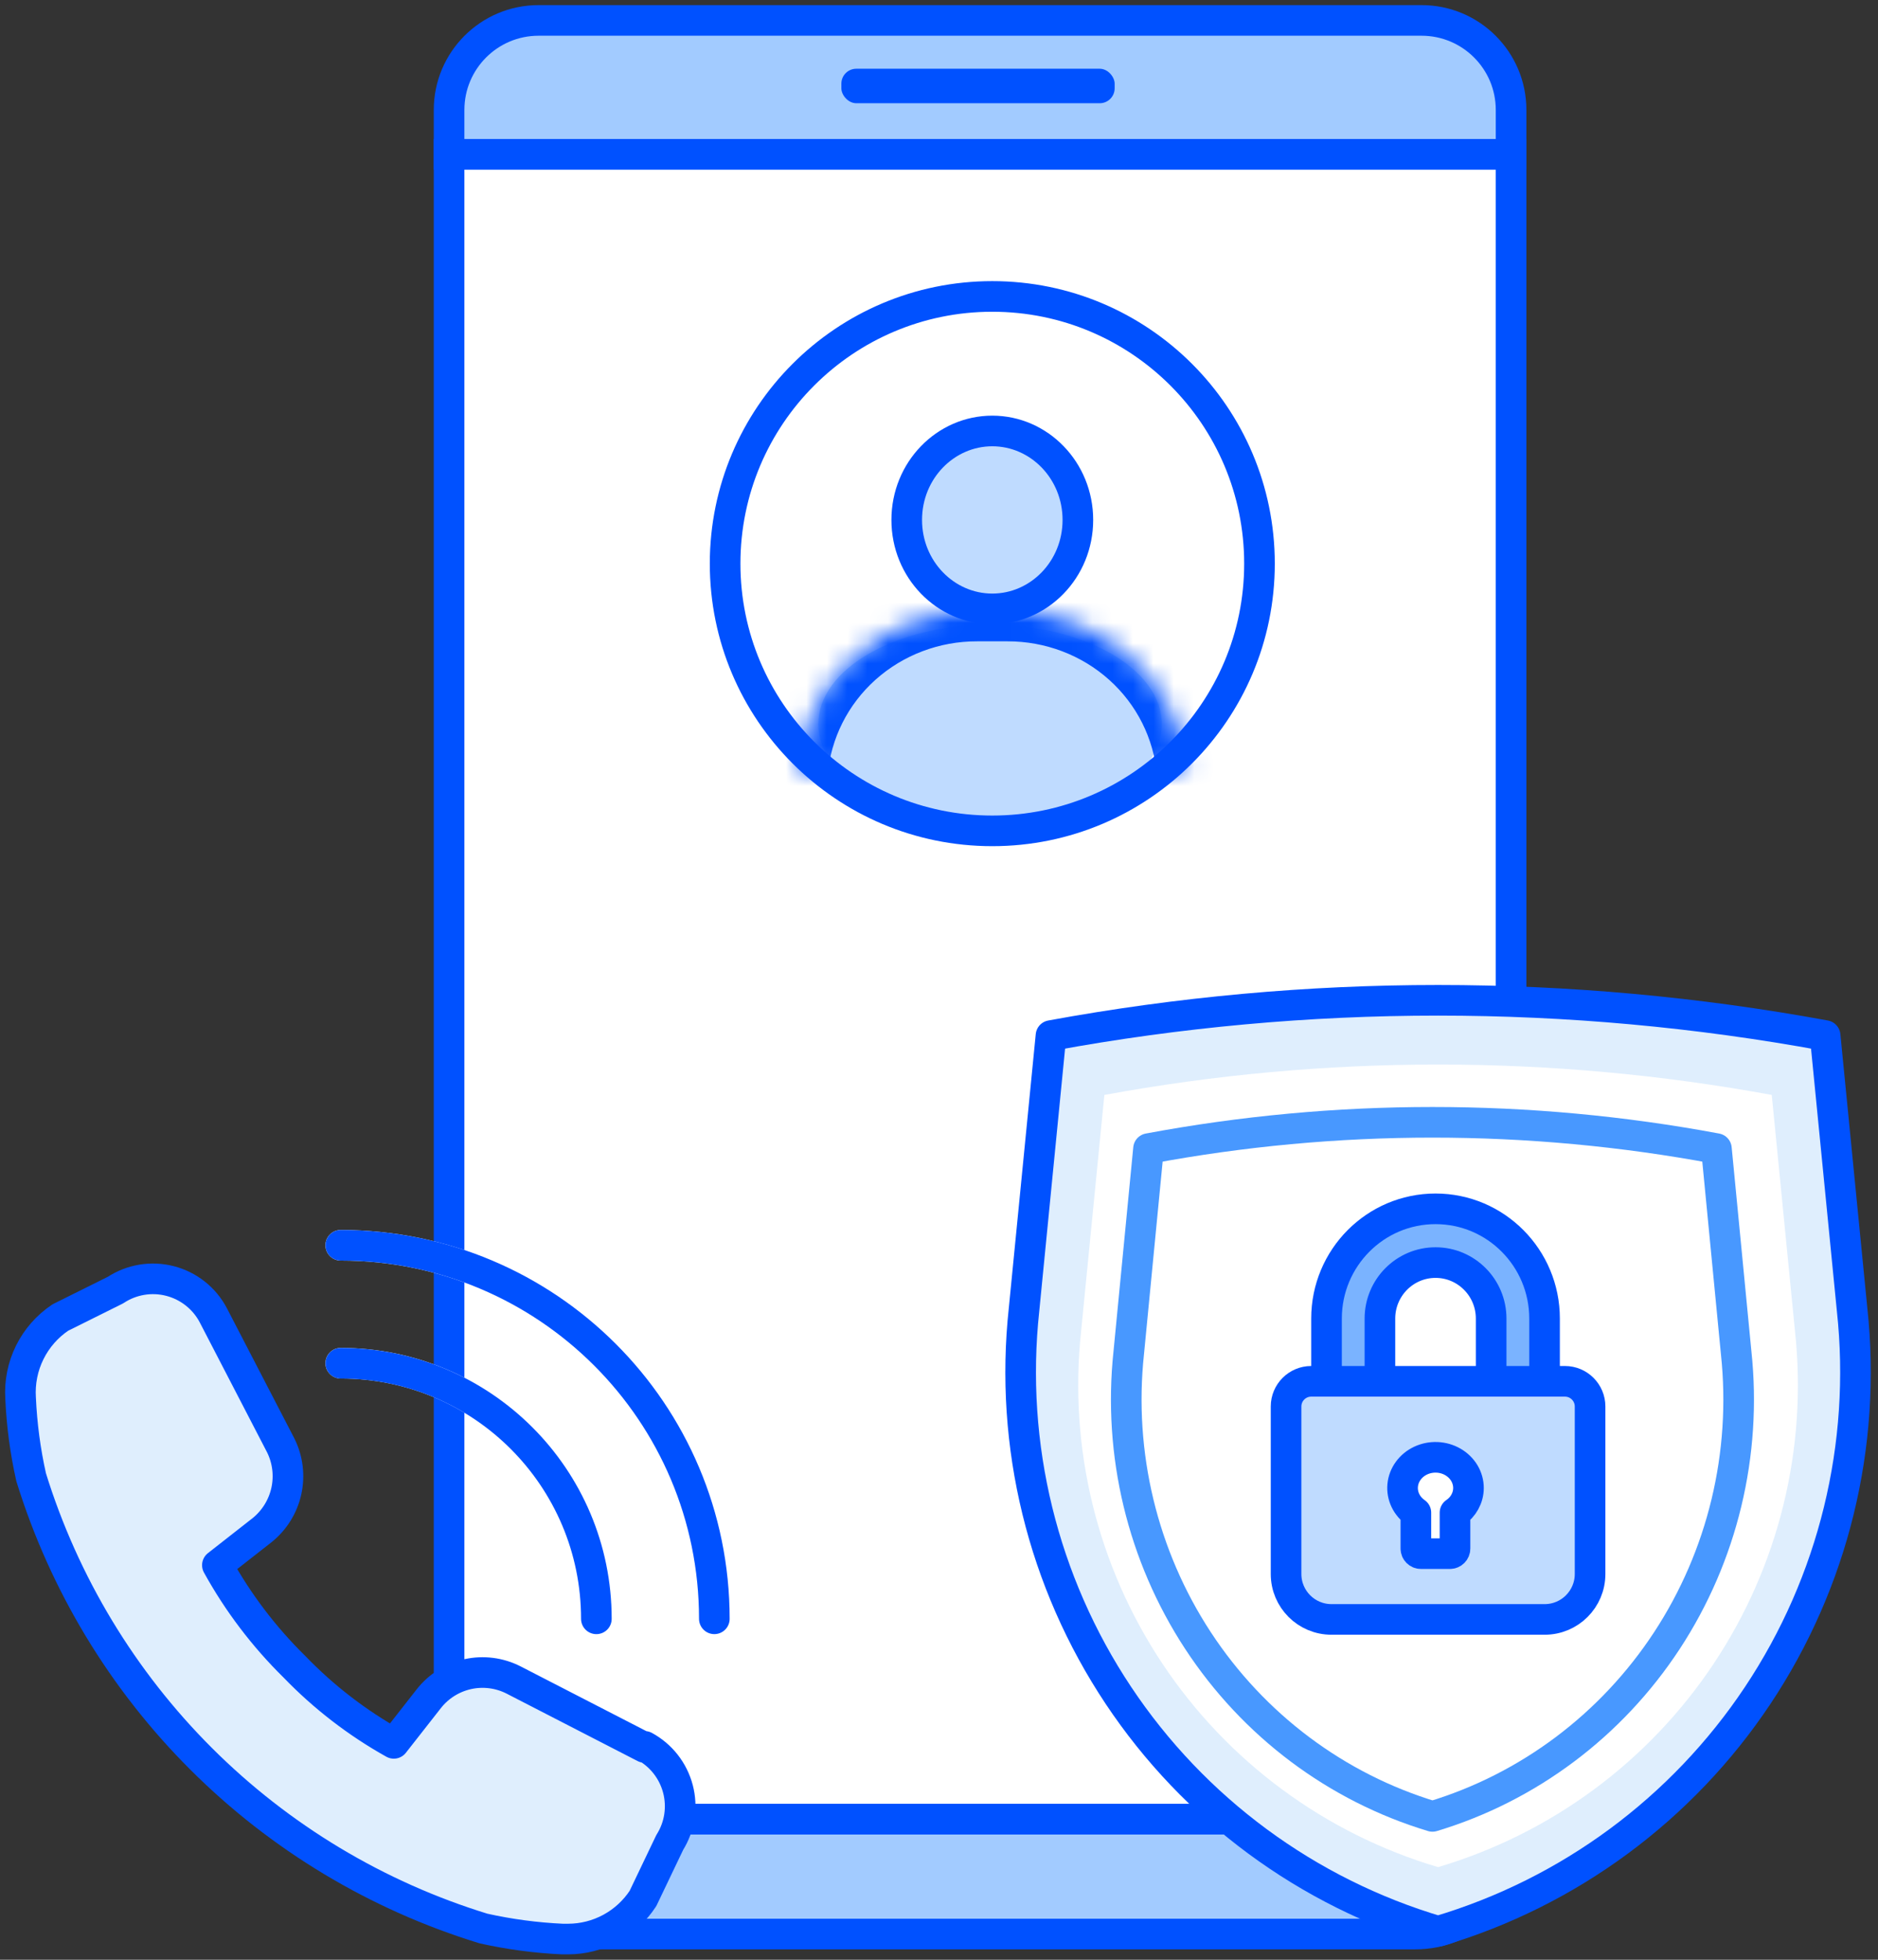
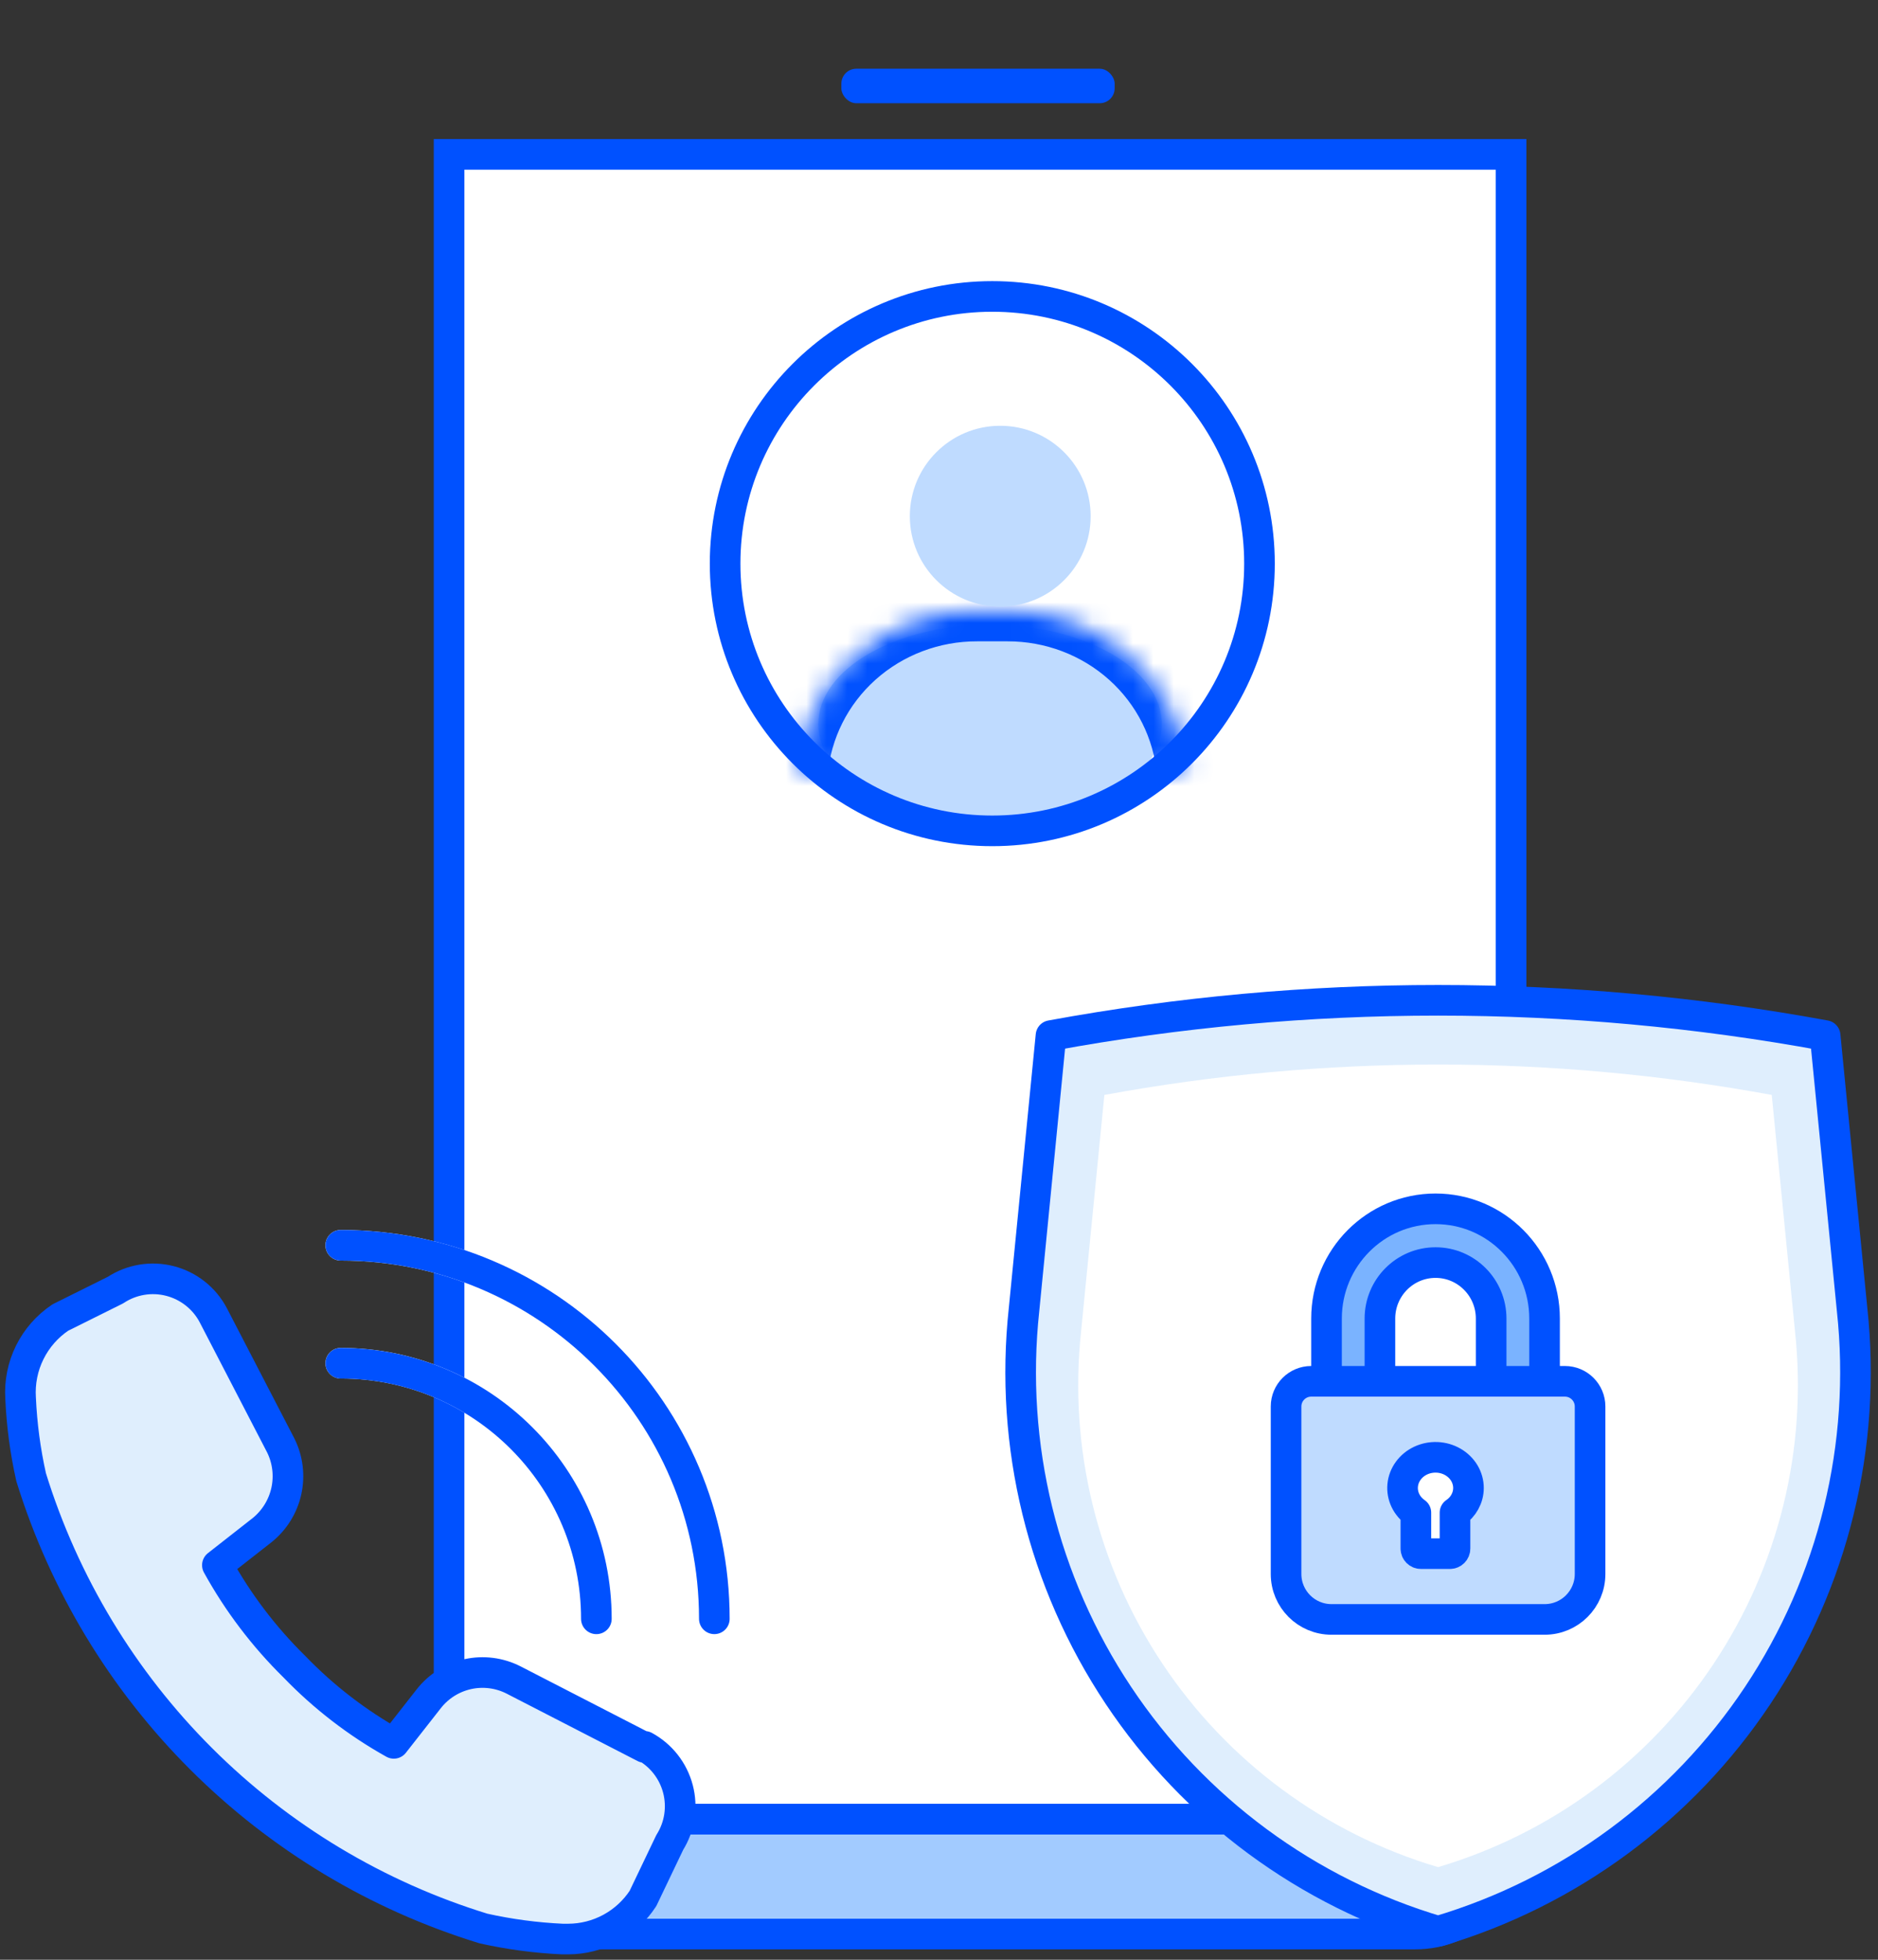
<svg xmlns="http://www.w3.org/2000/svg" width="92" height="96" viewBox="0 0 92 96" fill="none">
  <rect x="0" y="0" width="92" height="96" fill="#333333" stroke="none" />
-   <path d="M22 5.385C22 2.963 23.963 1 26.385 1H69.64C72.062 1 74.025 2.963 74.025 5.385V7.562H22V5.385Z" fill="#A2CBFF" stroke="#0051FF" stroke-width="1.5" />
  <rect x="22" y="7.562" width="52.025" height="81.553" fill="white" stroke="#0051FF" stroke-width="1.5" />
  <path d="M22 89.115H74.025V90.053C74.025 92.641 71.927 94.74 69.338 94.74H26.385C23.963 94.74 22 92.776 22 90.354V89.115Z" fill="#A2CBFF" stroke="#0051FF" stroke-width="1.5" />
  <rect x="41.217" y="3.367" width="13.388" height="1.69" rx="0.731" fill="#0051FF" />
  <ellipse cx="8.414" cy="4.871" rx="8.414" ry="4.871" transform="matrix(1 0 0 -1 40.086 40.344)" fill="#BFDBFF" />
  <path d="M48.61 14.521C55.839 14.521 61.7 20.381 61.7 27.61C61.7 34.839 55.839 40.7 48.61 40.7C41.382 40.7 35.522 34.839 35.522 27.61C35.522 20.382 41.382 14.522 48.61 14.521Z" stroke="#0051FF" stroke-width="1.5" stroke-linecap="round" />
  <mask id="path-8-inside-1_210_48343" fill="white">
    <path d="M58.166 37.824C57.981 35.663 56.971 33.649 55.336 32.184C53.702 30.718 51.563 29.909 49.345 29.916H47.875C45.658 29.909 43.519 30.718 41.884 32.184C40.25 33.649 39.239 35.663 39.055 37.824" />
  </mask>
  <path d="M56.672 37.952C56.742 38.777 57.468 39.389 58.294 39.319C59.119 39.248 59.731 38.522 59.661 37.696L58.166 37.824L56.672 37.952ZM49.345 29.916L49.345 31.416L49.35 31.416L49.345 29.916ZM47.875 29.916L47.87 31.416H47.875V29.916ZM37.56 37.696C37.49 38.522 38.102 39.248 38.927 39.319C39.752 39.389 40.479 38.777 40.549 37.952L39.055 37.824L37.56 37.696ZM58.166 37.824L59.661 37.696C59.443 35.15 58.253 32.784 56.338 31.067L55.336 32.184L54.335 33.3C55.689 34.514 56.52 36.176 56.672 37.952L58.166 37.824ZM55.336 32.184L56.338 31.067C54.424 29.351 51.925 28.407 49.34 28.416L49.345 29.916L49.35 31.416C51.201 31.41 52.98 32.086 54.335 33.3L55.336 32.184ZM49.345 29.916V28.416H47.875V29.916V31.416H49.345V29.916ZM47.875 29.916L47.88 28.416C45.296 28.407 42.797 29.351 40.883 31.067L41.884 32.184L42.886 33.3C44.241 32.086 46.02 31.41 47.87 31.416L47.875 29.916ZM41.884 32.184L40.883 31.067C38.968 32.784 37.778 35.15 37.56 37.696L39.055 37.824L40.549 37.952C40.701 36.176 41.532 34.514 42.886 33.3L41.884 32.184Z" fill="#0051FF" mask="url(#path-8-inside-1_210_48343)" />
  <circle cx="49" cy="25.286" r="4.429" fill="#BFDBFF" />
-   <path d="M48.611 21.111C50.903 21.111 52.803 23.039 52.803 25.469C52.803 27.899 50.903 29.826 48.611 29.826C46.318 29.826 44.419 27.898 44.419 25.469C44.419 23.039 46.318 21.111 48.611 21.111Z" stroke="#0051FF" stroke-width="1.5" stroke-linecap="round" />
  <path d="M29.213 79.297C29.213 72.383 23.608 66.777 16.693 66.777" stroke="white" stroke-width="1.5" stroke-linecap="round" stroke-linejoin="round" />
  <path d="M34.992 79.298C34.992 69.192 26.799 61 16.693 61" stroke="white" stroke-width="1.5" stroke-linecap="round" stroke-linejoin="round" />
  <path d="M29.215 79.299C29.215 72.385 23.61 66.779 16.695 66.779" stroke="#0051FF" stroke-width="1.5" stroke-linecap="round" stroke-linejoin="round" />
  <path d="M34.994 79.298C34.994 69.192 26.801 61 16.695 61" stroke="#0051FF" stroke-width="1.5" stroke-linecap="round" stroke-linejoin="round" />
  <path d="M25.156 82.293L31.578 85.599V85.546C31.978 85.764 32.33 86.061 32.611 86.42C32.892 86.779 33.096 87.192 33.212 87.633C33.327 88.074 33.351 88.534 33.282 88.984C33.213 89.435 33.052 89.866 32.81 90.252L31.498 92.996C31.1 93.605 30.557 94.106 29.917 94.454C29.278 94.801 28.562 94.983 27.834 94.985H27.55C26.249 94.925 24.957 94.752 23.686 94.469C18.47 92.869 13.725 90.019 9.862 86.165C6 82.312 3.138 77.573 1.525 72.361C1.239 71.087 1.067 69.791 1.009 68.487C0.96 67.716 1.113 66.946 1.455 66.253C1.797 65.56 2.315 64.969 2.957 64.539L5.659 63.195C6.047 62.938 6.486 62.767 6.945 62.69C7.405 62.613 7.875 62.634 8.327 62.75C8.778 62.866 9.2 63.075 9.565 63.364C9.931 63.653 10.232 64.015 10.449 64.428L13.754 70.807C14.097 71.499 14.193 72.288 14.027 73.042C13.86 73.796 13.441 74.472 12.838 74.956L10.649 76.671C11.661 78.506 12.934 80.183 14.428 81.651C15.857 83.132 17.496 84.395 19.292 85.399L21.008 83.209C21.487 82.6 22.162 82.175 22.918 82.008C23.675 81.841 24.465 81.942 25.156 82.293Z" fill="#DFEEFD" stroke="#0051FF" stroke-width="1.5" stroke-linecap="round" stroke-linejoin="round" />
  <path d="M70.448 94.605C64.037 92.705 58.495 88.616 54.789 83.05C51.082 77.484 49.446 70.794 50.166 64.146L51.486 50.728C64.022 48.424 76.874 48.424 89.41 50.728L90.731 64.146C91.45 70.794 89.814 77.484 86.108 83.05C82.401 88.616 76.86 92.705 70.448 94.605Z" fill="#DFEEFD" stroke="#0051FF" stroke-width="1.5" stroke-linecap="round" stroke-linejoin="round" />
  <path d="M70.448 91.462C64.921 89.824 60.143 86.299 56.948 81.5C53.753 76.702 52.343 70.935 52.963 65.203L54.101 53.636C64.909 51.65 75.987 51.65 86.795 53.636L87.933 65.203C88.553 70.935 87.143 76.702 83.948 81.5C80.753 86.299 75.975 89.824 70.448 91.462Z" fill="white" />
-   <path d="M70.174 88.977C65.47 87.56 61.405 84.511 58.686 80.362C55.968 76.212 54.767 71.225 55.295 66.268L56.264 56.265C65.46 54.547 74.887 54.547 84.084 56.265L85.052 66.268C85.58 71.225 84.38 76.212 81.661 80.362C78.942 84.511 74.877 87.56 70.174 88.977Z" fill="white" stroke="#4898FF" stroke-width="1.5" stroke-linecap="round" stroke-linejoin="round" />
  <path fill-rule="evenodd" clip-rule="evenodd" d="M73.049 67.004V64.59C73.049 63.076 71.829 61.848 70.325 61.848C68.82 61.848 67.6 63.076 67.6 64.59V67.004C67.6 68.518 68.82 69.746 70.325 69.746C71.829 69.746 73.049 68.518 73.049 67.004ZM70.325 59.215C67.375 59.215 64.984 61.621 64.984 64.59V67.004C64.984 69.972 67.375 72.379 70.325 72.379C73.274 72.379 75.665 69.972 75.665 67.004V64.59C75.665 61.621 73.274 59.215 70.325 59.215Z" fill="#7AB3FF" stroke="#0051FF" stroke-width="1.5" />
  <path d="M64.235 67.664H76.662C77.343 67.664 77.895 68.216 77.895 68.897V77.103C77.895 78.332 76.899 79.328 75.671 79.328H65.227C63.998 79.328 63.002 78.332 63.002 77.103V68.897C63.002 68.216 63.554 67.664 64.235 67.664Z" fill="#BFDBFF" stroke="#0051FF" stroke-width="1.5" />
  <path d="M71.938 72.894C71.939 72.638 71.869 72.385 71.735 72.16C71.601 71.936 71.407 71.747 71.173 71.612C70.939 71.477 70.671 71.4 70.396 71.388C70.12 71.377 69.846 71.431 69.6 71.546C69.353 71.661 69.143 71.833 68.988 72.046C68.833 72.258 68.739 72.504 68.715 72.76C68.691 73.016 68.738 73.273 68.851 73.507C68.964 73.742 69.14 73.945 69.361 74.098V75.858C69.361 75.995 69.472 76.106 69.609 76.106H71.031C71.167 76.106 71.278 75.995 71.278 75.858V74.098C71.482 73.96 71.648 73.779 71.762 73.57C71.877 73.36 71.937 73.129 71.938 72.894Z" fill="white" stroke="#0051FF" stroke-width="1.5" stroke-linecap="round" stroke-linejoin="round" />
</svg>